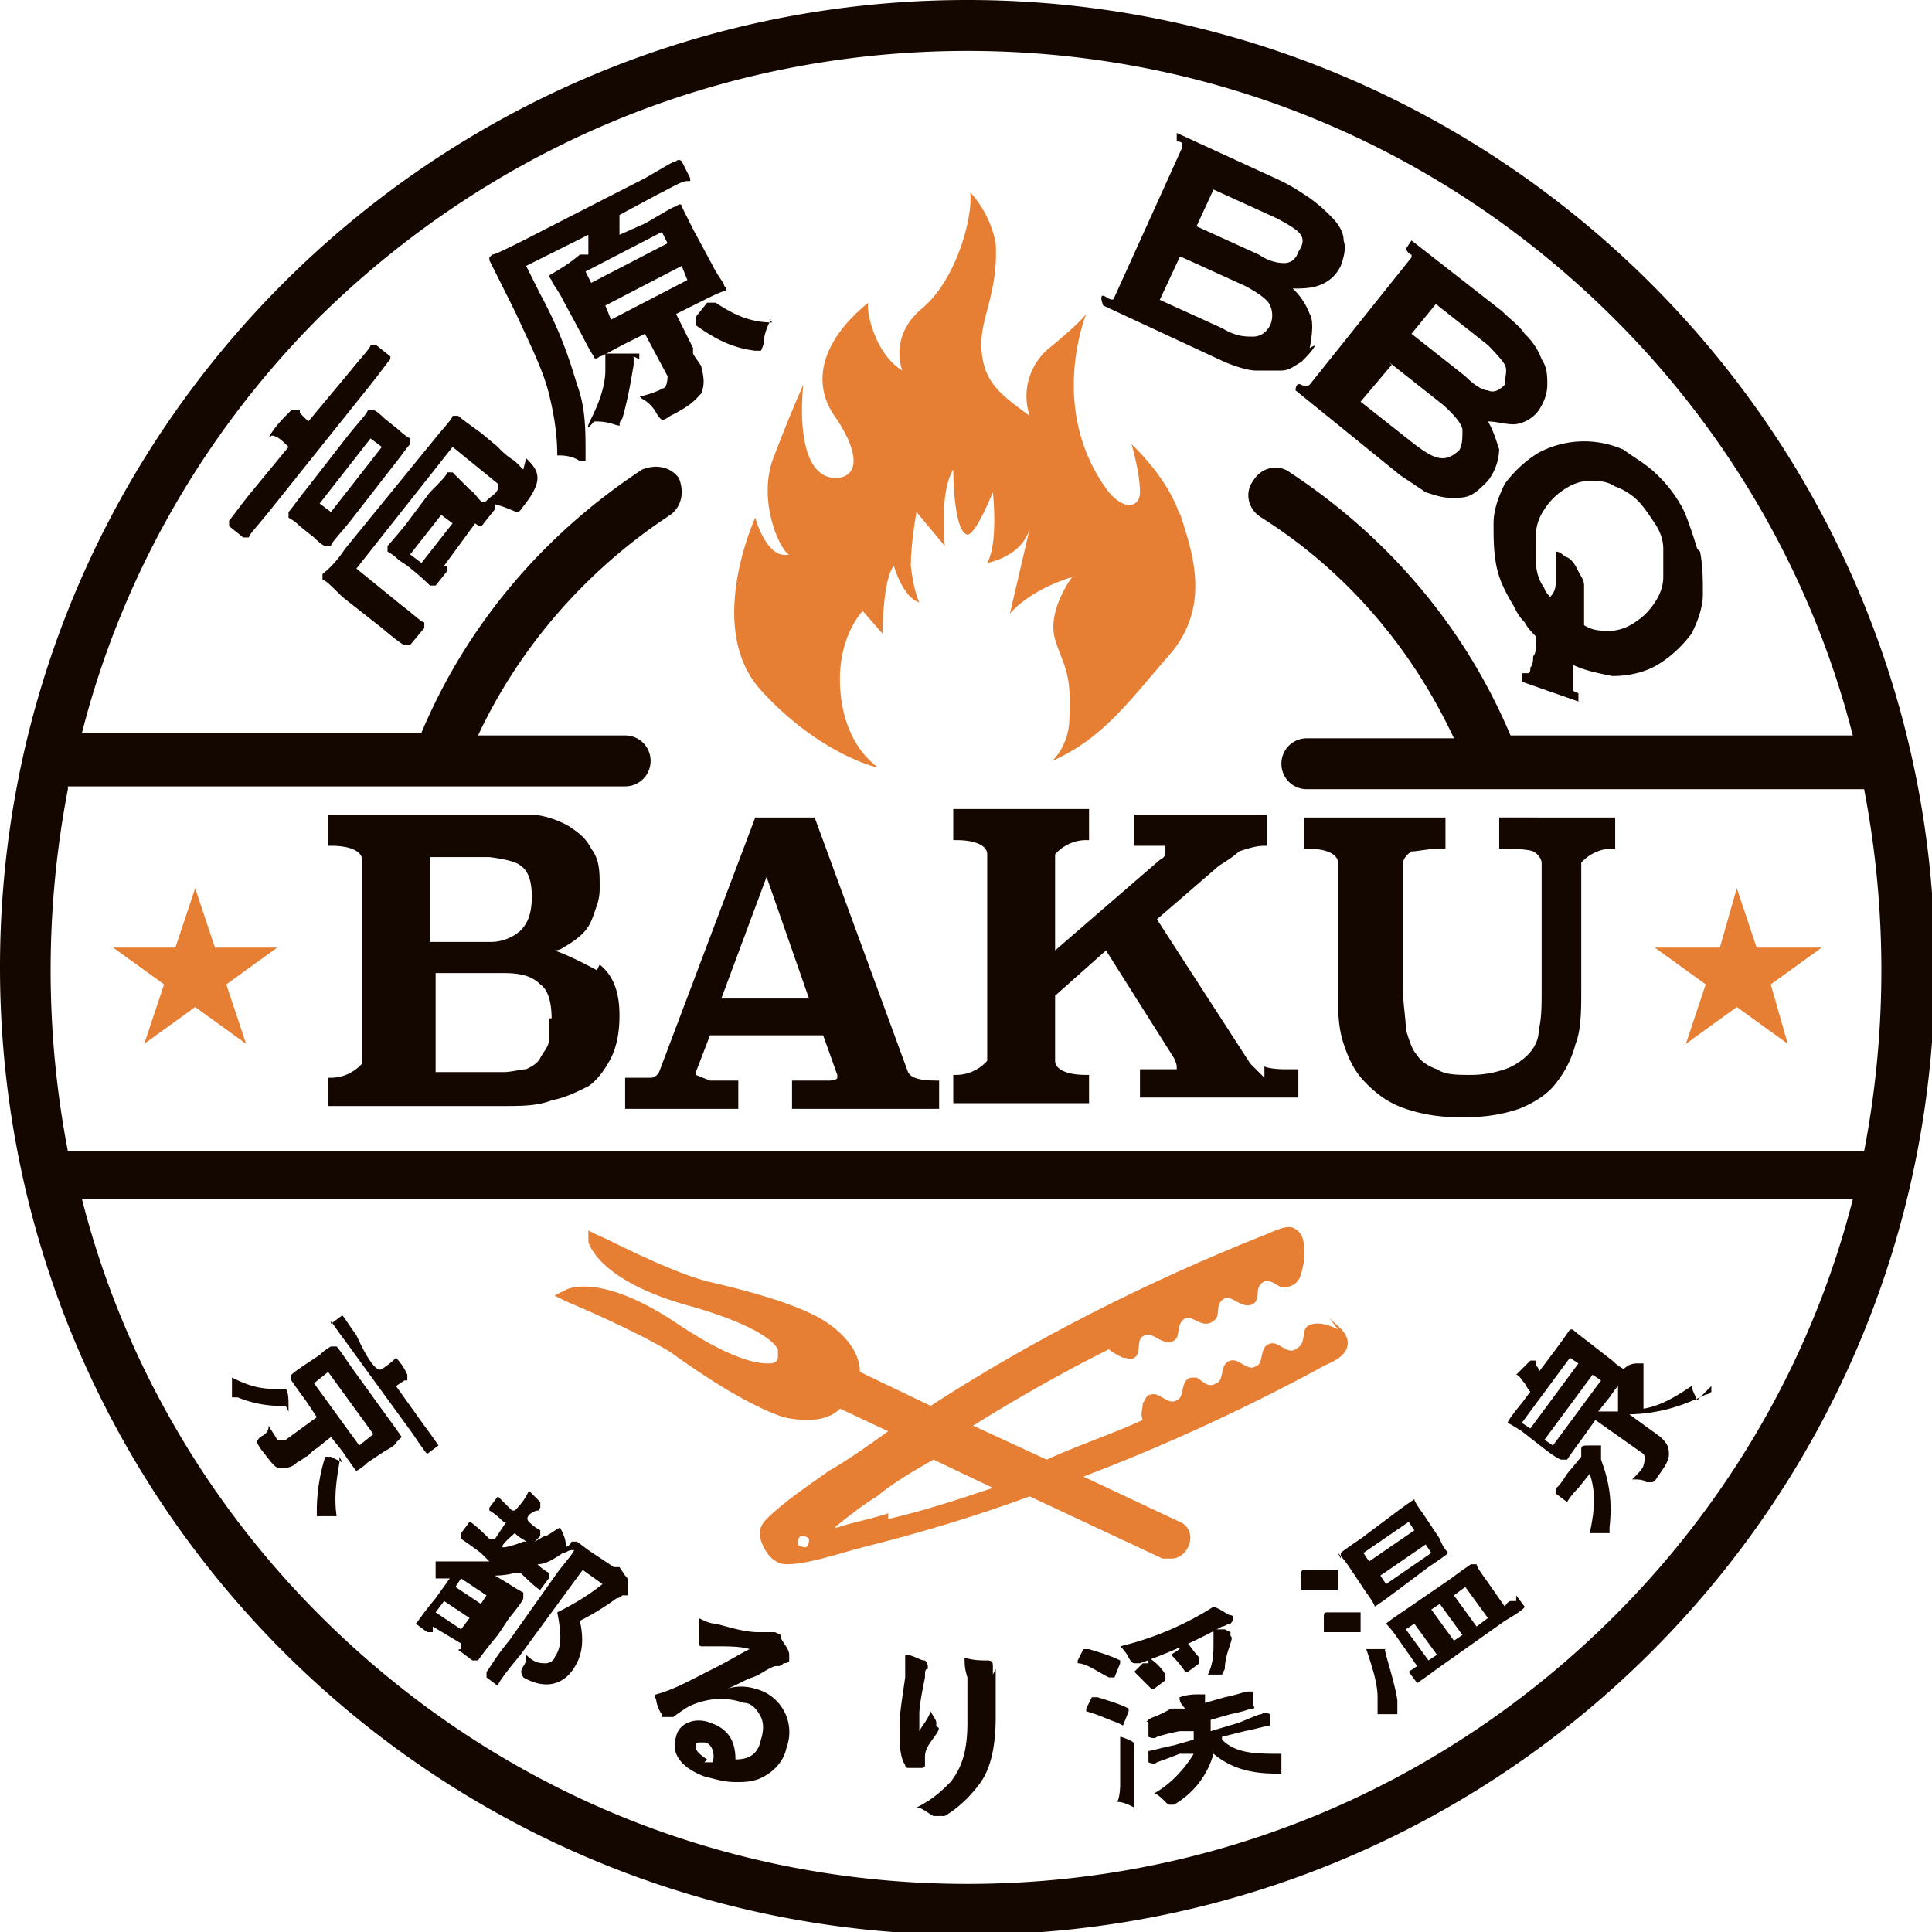
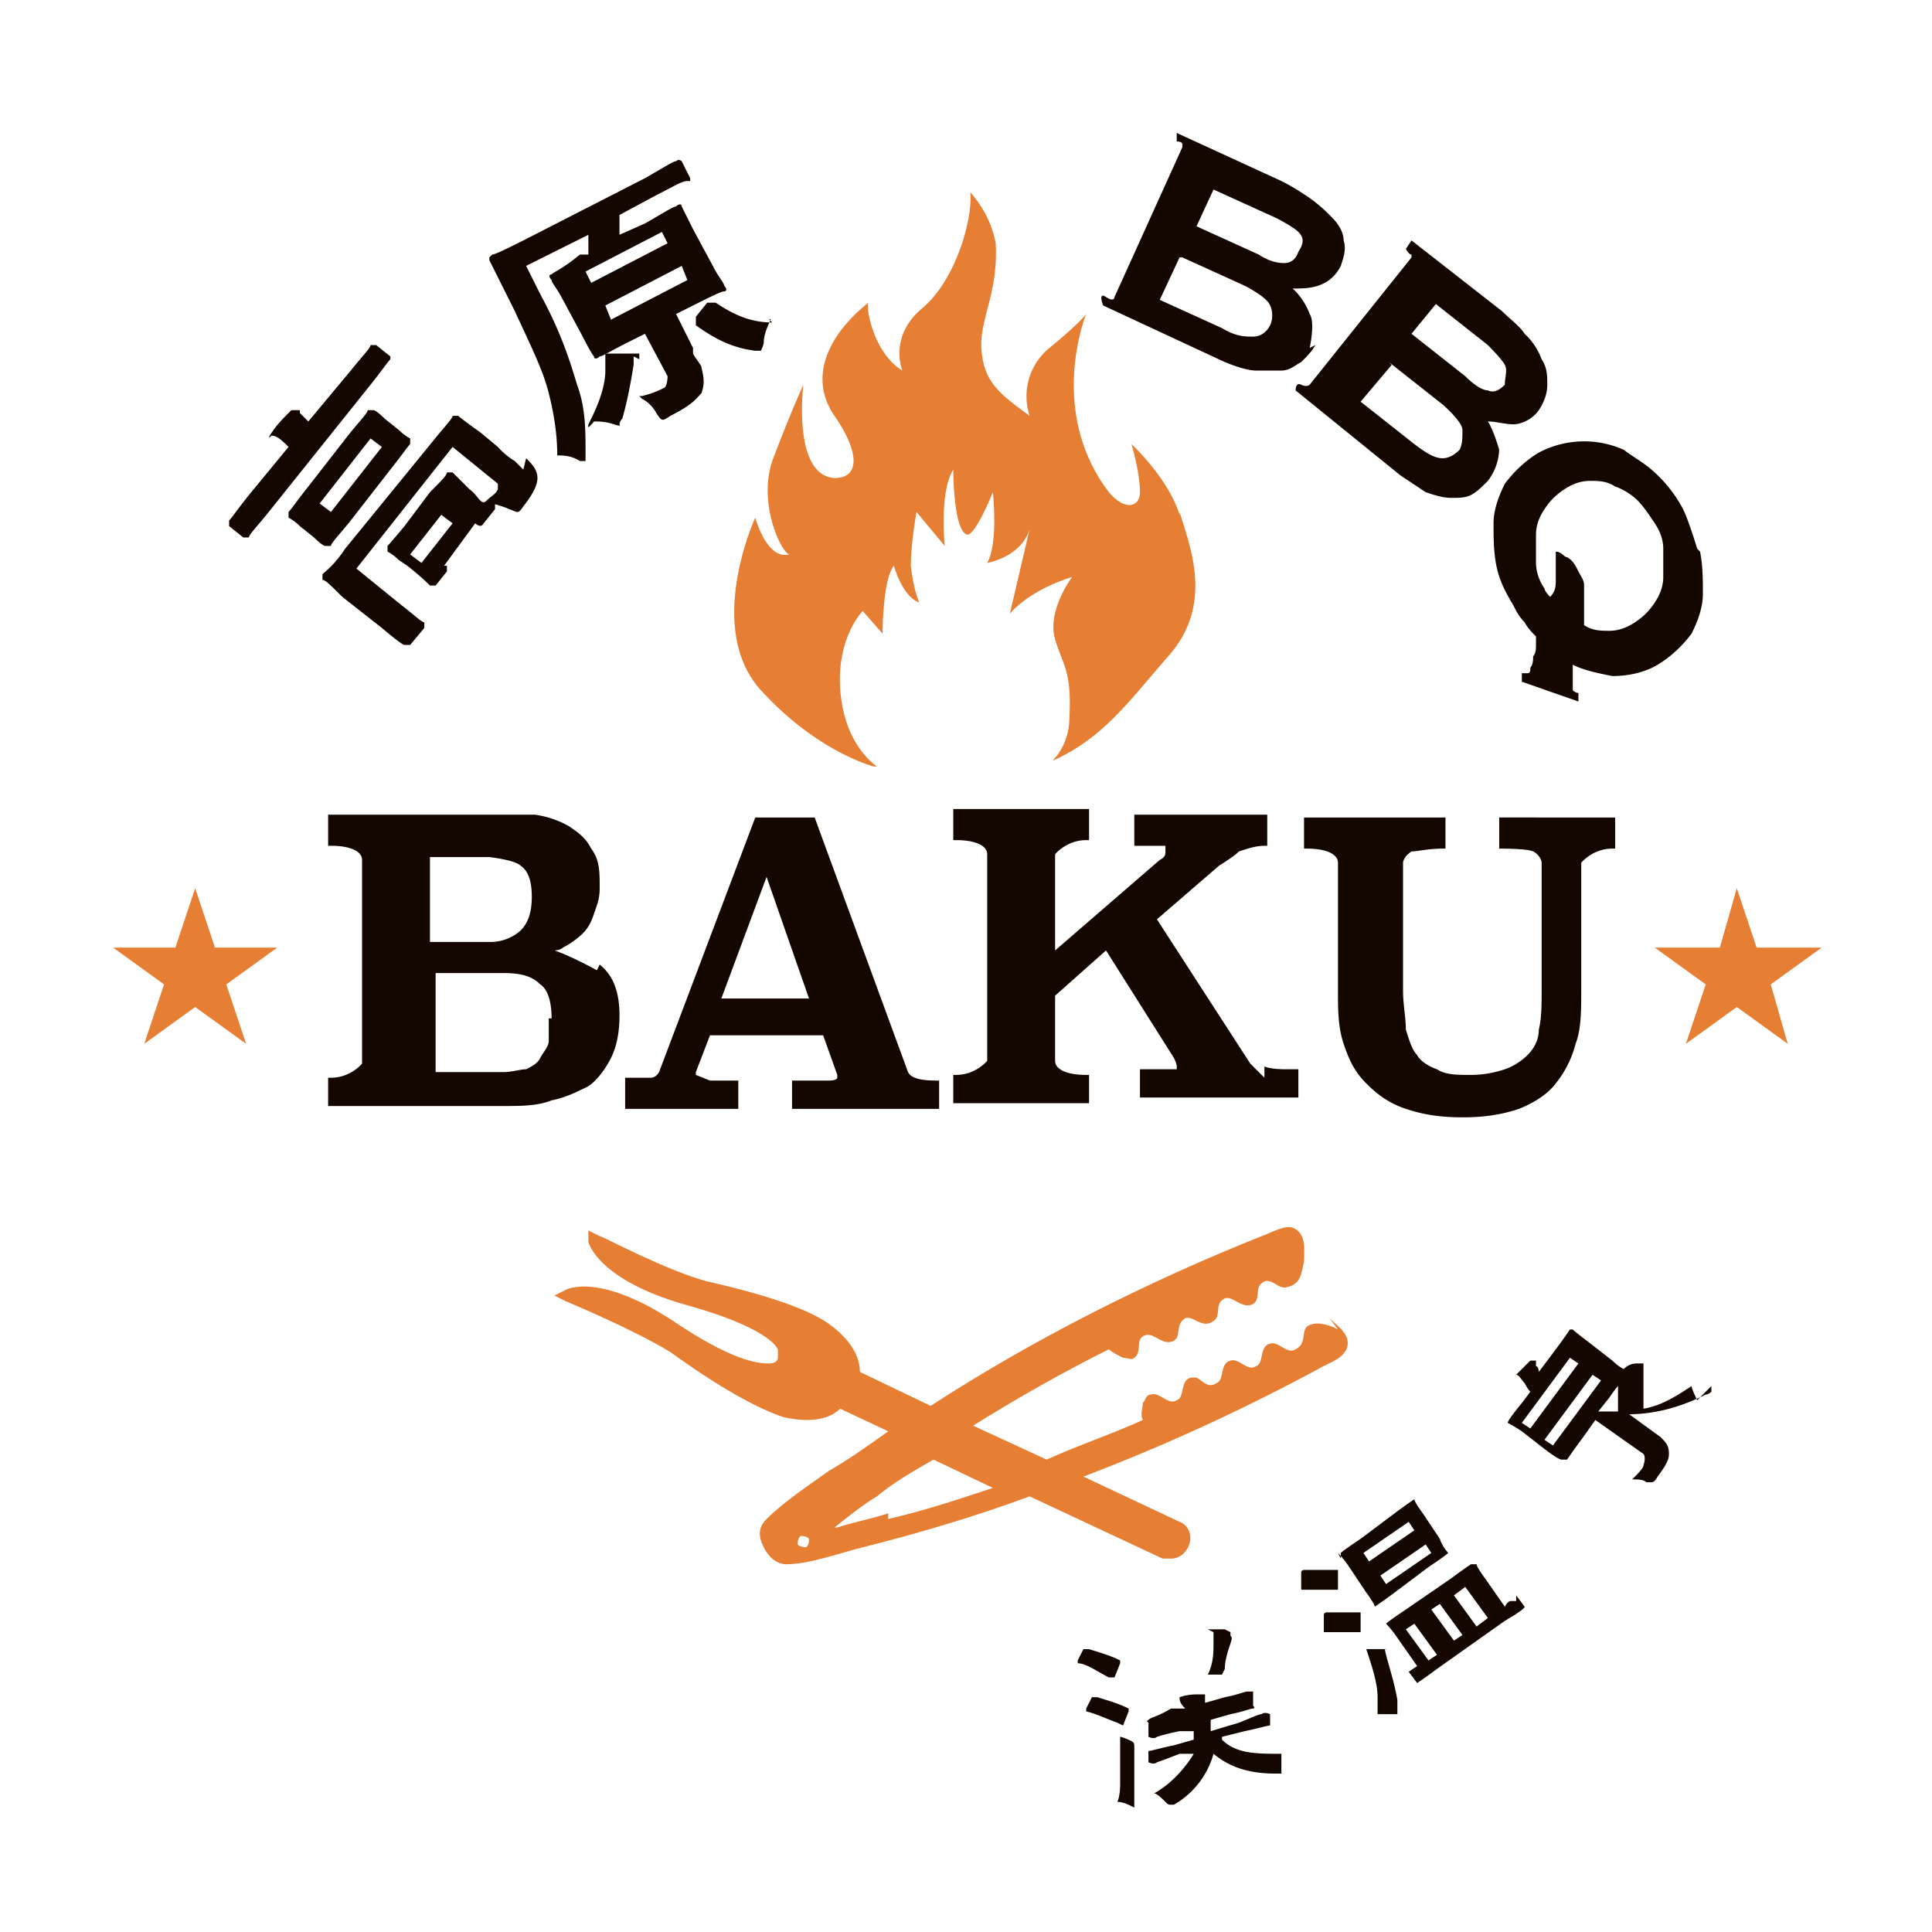
<svg xmlns="http://www.w3.org/2000/svg" id="_レイヤー_2" data-name="レイヤー 2" viewBox="0 0 6.83 6.83">
  <defs>
    <style>.cls-1{fill:#140700}.cls-2{fill:#e67f34}</style>
  </defs>
  <g id="_レイヤー_2-2" data-name="レイヤー 2">
    <path class="cls-1" d="M1.38 1.28v-.02l-.05-.04h-.02c0 .01-.03.04-.07.09l-.15.18-.03-.03v-.01h-.03c-.03.03-.05.05-.07.08s0 .01 0 .01c.02 0 .04.02.06.04l-.14.17c-.04.05-.06.08-.07.09v.02l.05.04h.02c0-.01.03-.04.07-.09l.36-.45c.04-.05.06-.08.07-.09Zm.47.38-.03-.03a.265.265 0 0 1-.06-.05l-.06-.05s-.07-.05-.08-.06H1.6c0 .01-.03.04-.07.09l-.31.38c-.04.06-.07.08-.08.09v.02c.01 0 .03.02.07.06l.14.11s.07.06.08.06h.02l.05-.06V2.2c-.01 0-.04-.03-.08-.06l-.16-.13.34-.43.16.13v.02c-.01.02-.02.02-.04.04s-.03-.02-.06-.04l-.03-.03-.03-.03h-.02c0 .01-.02.03-.06.07l-.09.12s-.05.06-.06.07v.02s.02.01.04.03l.03.02c.05.04.07.06.08.07h.02l.04-.05V2h-.01l.11-.15s.02.02.03 0l.04-.05v-.02h-.01s.04.01.06.02c.03.01.03.02.05-.01.04-.05.05-.08.05-.1 0-.03-.02-.05-.04-.07Zm-.25.19-.11.14-.04-.03.11-.14.04.03Zm-.45.08h.02c0-.01.03-.04.07-.09l.14-.18c.04-.05.06-.08.07-.09v-.02s-.02-.01-.04-.03l-.05-.04s-.03-.03-.04-.03H1.3c0 .01-.03.04-.07.09l-.14.18c-.04.05-.06.08-.07.09v.02s.02.01.04.03l.05.04s.03.03.04.03Zm.2-.35-.18.23-.04-.03.18-.23.04.03Zm1.1-.35-.03-.06-.03-.06.06-.03c.06-.03.1-.05.11-.05.01 0 .01-.01 0-.02 0-.01-.02-.03-.04-.07L2.45.81 2.41.73c0-.01-.01-.01-.02 0-.01 0-.04.02-.11.06l-.09.04V.76l.13-.07c.06-.03.09-.05.11-.05h.01V.63L2.41.57s-.01-.01-.02 0c-.01 0-.04.02-.11.06l-.43.22c-.06.03-.1.05-.11.05l-.01.01v.01l.09.18c.06.13.1.21.12.29.02.08.03.15.03.22.02 0 .05 0 .08.02h.02V1.6c0-.08 0-.16-.03-.24-.03-.1-.06-.19-.13-.32l-.05-.1.22-.11V.9h-.03c-.06.05-.09.06-.1.07-.01 0-.01.01 0 .02 0 .01.02.03.04.07l.07.13s.03.06.04.07c0 .01.01.01.02 0 .01 0 .04-.02.1-.05l.06-.03.08.15s0 .03-.01.04c-.02.01-.04.02-.08.03h-.01l.01.01c.02.01.04.03.05.05.02.03.02.03.05.01.08-.04.09-.06.11-.08.01-.03.01-.05 0-.09 0-.01-.02-.03-.03-.05ZM2.36.86 2.09 1 2.07.96l.27-.14.02.04Zm.07.13-.27.14-.02-.05.27-.14.02.05Z" />
    <path class="cls-1" d="M2.26 1.27v-.02h-.12v.06c0 .05-.02.11-.05.17s.01.01.01.01c.02 0 .04 0 .07.01s.02 0 .02 0 0-.01.01-.02c.02-.07.03-.13.04-.19v-.03Zm.47-.13c-.08 0-.14-.03-.2-.07H2.5l-.04.05v.03c.07.05.13.08.21.09h.02s.01-.02.01-.03c0-.02.01-.05.02-.07s0-.01 0-.01Zm1.9.09s.02-.09 0-.12a.236.236 0 0 0-.06-.09c.03 0 .06 0 .09-.01s.06-.03.08-.07c.01-.03.02-.06.01-.09 0-.03-.02-.06-.04-.08A.572.572 0 0 0 4.63.7C4.6.68 4.57.66 4.53.64L4.16.47V.5s.02 0 .02.01v.01l-.24.53s0 .02-.03 0-.01.03-.01.03l.43.2s.07.03.11.03h.09c.03 0 .05-.02.07-.03.02-.02.04-.04.05-.06ZM4.18.91l.22.1s.08.04.09.07c.01.02.01.05 0 .07-.01.02-.03.04-.06.04s-.06 0-.11-.03l-.22-.1.07-.15Zm.11-.24.22.1s.06.03.08.05c.02.02.02.04 0 .07-.01.03-.03.04-.05.04-.03 0-.06-.01-.09-.03L4.23.8l.06-.13Zm1.01.92s-.02-.07-.04-.1c.03 0 .06.01.09.01s.07-.02.09-.05c.02-.03.03-.06.03-.09s0-.06-.02-.09a.236.236 0 0 0-.06-.09c-.02-.03-.05-.05-.08-.08L4.99.85l-.02.03s.01.02.02.02v.01l-.36.45s-.01.01-.03 0-.02.02-.02.02l.37.3.09.06c.03.01.06.02.09.02s.05 0 .07-.01c.02-.01.04-.03.06-.05.03-.04.04-.08.04-.12Zm-.39-.31.19.15s.07.06.07.09 0 .05-.01.07c-.02.02-.04.03-.06.03-.03 0-.06-.02-.1-.05l-.19-.15.11-.13Zm.16-.21.19.15s.05.05.06.07c.01.02 0 .04 0 .07-.02.02-.04.03-.06.02-.02 0-.05-.02-.08-.05l-.19-.15.09-.11Zm.93.87s-.03-.1-.05-.14a.47.47 0 0 0-.09-.12c-.04-.04-.08-.06-.12-.09a.343.343 0 0 0-.3.01c-.05.03-.09.07-.12.11-.02.04-.04.09-.04.14 0 .05 0 .1.01.15.01.05.03.09.06.14.01.02.02.04.04.06.01.02.03.04.04.05v.03c0 .01 0 .03-.01.04 0 .01 0 .03-.01.04 0 .01 0 .02-.01.02h-.02v.03l.2.07v-.03s-.01 0-.02-.01v-.09c.04.02.09.03.14.04.05 0 .11-.01.16-.04s.09-.07.12-.11c.02-.04.04-.09.04-.14 0-.05 0-.1-.01-.15Zm-.4.23v-.1c0-.02-.01-.03-.02-.05-.01-.02-.02-.04-.04-.05-.01 0-.02-.02-.04-.02v.1c0 .02 0 .04-.02.06 0 0-.02-.02-.02-.03a.161.161 0 0 1-.03-.09v-.1c0-.03.01-.06.03-.09.02-.03.04-.05.07-.07.03-.02.06-.03.09-.03s.06 0 .09.02c.03.01.06.03.08.05.02.02.04.05.06.08s.03.06.03.09v.1c0 .03-.01.06-.03.09-.02.03-.04.05-.07.07-.03.02-.06.03-.09.03s-.06 0-.09-.02v-.05ZM2.11 3.43s-.09-.05-.15-.07c0 0 .02 0 .03-.01.02-.01.05-.03.07-.05.02-.02.03-.04.04-.07.01-.03.02-.05.02-.09 0-.06 0-.1-.03-.14-.02-.04-.05-.06-.08-.08a.337.337 0 0 0-.12-.04h-.73v.11h.01c.07 0 .11.02.11.05v.72s-.04.05-.11.05h-.01v.1h.62c.06 0 .12 0 .17-.02.05-.01.09-.03.13-.05.03-.02.06-.06.08-.1.02-.04.03-.09.03-.15 0-.08-.02-.14-.07-.18Zm-.17.17v.08c0 .02-.02.04-.03.06-.01.02-.03.03-.05.04-.02 0-.05.01-.08.01h-.24v-.35h.24c.06 0 .1.01.13.04.03.02.04.07.04.12Zm-.42-.28v-.29h.21s.09.01.11.03c.03.02.04.06.04.11s-.01.09-.04.12a.16.16 0 0 1-.11.04h-.21Zm1.69.47-.33-.9h-.21l-.34.9s-.01.02-.03.02h-.09v.11h.4v-.1h-.1l-.05-.02v-.01l.05-.13h.4l.05.14v.01s0 .01-.03.01H2.8v.1h.52v-.1h-.01c-.06 0-.09-.01-.1-.03Zm-.35-.26h-.31l.16-.43.15.43Zm1.61.28-.05-.05-.33-.51.22-.19s.05-.03.07-.05c.03-.01.06-.02.09-.02h.01v-.11h-.47v.11h.11v.02c0 .01 0 .02-.02.03l-.37.32v-.34s.04-.05.11-.05h.01v-.11h-.48v.11h.01c.07 0 .11.02.11.05v.73s-.04.05-.11.05h-.01v.1h.48v-.1h-.01c-.07 0-.11-.02-.11-.05v-.23l.18-.16.24.38s.01.02.01.03v.01h-.13v.1h.56v-.1h-.05s-.05 0-.07-.01Zm.83-.92V3h.01s.09 0 .11.01c.02.01.03.03.03.04v.45c0 .05 0 .1-.01.14 0 .04-.02.07-.04.09-.02.02-.05.04-.08.05-.03.01-.07.02-.12.02s-.09 0-.12-.02c-.03-.01-.06-.03-.07-.05-.02-.02-.03-.06-.04-.09 0-.04-.01-.09-.01-.14v-.45s0-.02.03-.04c.02 0 .06-.01.11-.01h.01v-.11h-.5V3h.01c.07 0 .11.02.11.05v.45c0 .07 0 .13.02.19s.04.1.08.14c.04.04.08.07.14.09.06.02.12.03.2.03s.14-.01.2-.03c.05-.02.1-.05.13-.09a.37.37 0 0 0 .07-.14c.02-.05.02-.12.02-.19v-.45S5.63 3 5.7 3h.01v-.11H5.3Z" />
    <path class="cls-2" d="m.69 3.14.07.21h.22l-.18.13.07.21-.18-.13-.18.13.07-.21-.18-.13h.22l.07-.21zm5.45 0 .07.21h.23l-.18.13.06.21-.18-.13-.18.13.07-.21-.18-.13h.23l.06-.21zM4.17 1.82C4.13 1.69 4 1.57 4 1.57s.03.1.03.17c0 .05-.05.07-.11 0-.22-.29-.08-.63-.08-.63s-.02.03-.13.12a.22.22 0 0 0-.07.24c-.11-.08-.16-.12-.17-.23-.01-.11.06-.2.05-.38a.37.37 0 0 0-.09-.18c.01.09-.05.31-.17.41-.12.1-.07.22-.07.22-.1-.06-.13-.22-.12-.24-.15.12-.21.27-.12.4s.09.22 0 .22c-.15-.01-.11-.33-.11-.33s-.05.11-.11.27c-.05.15.03.32.06.33-.08.02-.12-.13-.12-.13s-.18.39.02.61c.2.22.4.27.4.27h.01c-.04-.03-.12-.11-.13-.28-.01-.18.08-.27.08-.27l.07.08s0-.19.04-.24c0 0 .03.11.09.13 0 0-.02-.04-.03-.13 0-.08.02-.19.02-.19l.1.12s-.02-.19.03-.27c0 0 0 .22.05.23.03 0 .09-.15.09-.15s.02.18-.02.25c0 0 .12-.02.15-.12l-.07.3s.06-.08.22-.13c0 0-.09.12-.06.22s.06.11.05.29c0 0 0 .08-.06.14.18-.08.27-.21.41-.37.16-.18.08-.38.04-.51Z" />
-     <path class="cls-1" d="M1.42 5.08s-.02-.03-.05-.07l-.13-.18s-.04-.06-.05-.07h-.02s-.02.01-.04.03l-.06.04s-.03.02-.04.03v.02s.02.03.05.07l.04.06-.11.08H.98c-.01-.02-.02-.03-.03-.05 0 .02-.01.03-.03.04-.02.02-.01.02 0 .04.04.05.05.07.07.07.02 0 .04 0 .06-.02 0 0 .02-.01.03-.02.01 0 .02-.02.04-.03l.05-.04.04.05s.04.06.05.07c0 0 .02-.01.04-.03l.06-.04s.04-.02.04-.03Zm-.1-.01-.05.04-.16-.22.05-.04.16.22Z" />
-     <path class="cls-1" d="m1.21 5.17-.04-.02h-.02c-.02.06-.03.13-.03.19v.02h.07c-.01-.07 0-.13.01-.19v-.02Zm-.04-.5s.02.03.05.07l.24.33s.04.06.05.07l.04-.03s-.02-.03-.05-.07l-.1-.14.03-.02h.01v-.02a.21.21 0 0 0-.04-.06c-.01.01-.02.02-.05.04s-.09-.12-.09-.12c-.03-.04-.04-.06-.05-.07l-.04.03v.02Zm-.15.32v-.02c0-.02 0-.05-.01-.06H.97c-.05 0-.09-.01-.15-.04v.07h.02c.05.02.1.03.15.03h.02Zm1.17.55h-.02l-.09-.06-.04-.03h-.02s0 .01-.02.02v-.01c0-.02-.01-.04-.02-.06-.02.01-.03.02-.05.03-.01 0-.02.01-.04.02l.02-.02v-.02s-.02-.01-.04-.03.02-.04.03-.04 0 0 .01-.01v-.02l-.04-.04c-.01.02-.02.04-.05.07h-.01l-.05-.05-.03.04v.01s.02.01.05.04h.01l-.04.06h-.02s-.06-.06-.07-.06l-.03.04v.02s.03.02.07.05l.03.03h-.19v.06h.05l-.05.07c-.05.06-.06.08-.07.09l.04.03h.02v-.02l.1.06v.02s-.02 0 0 .01l.04.03h.02s.02-.03.07-.09l.04-.06s.05-.06.05-.07v-.02s-.02-.01-.05-.03l-.05-.03s.04 0 .07-.01h.02s.06.06.07.06l.03-.04v-.02s-.02-.01-.04-.03c.03 0 .06-.02.09-.04.01 0 .02-.01.03-.01h.01c-.01.02-.03.04-.06.08l-.17.24c-.05.06-.07.1-.08.11v.02l.04.03c0-.01.03-.05.08-.11l.22-.3.07.05c-.05.04-.1.07-.16.1.02.1.01.13-.01.16 0 .01-.02.02-.03.02-.02 0-.04 0-.07-.03 0 .01 0 .03-.01.04-.01.02-.01.02 0 .04.07.04.13.03.17-.02.03-.04.05-.09.03-.18.04-.02.09-.05.13-.08.01 0 .02-.01.02-.01h.02v-.03c0-.03 0-.03-.01-.04Zm-.53.18-.03.04-.09-.06.03-.04.09.06Zm.06-.08-.02.03-.09-.06.02-.03.09.06Zm.13-.19s-.05.02-.07.02.04-.05.04-.05c.02.02.03.02.04.03Zm.91.33-.02-.01h-.06c-.05 0-.11-.02-.15-.03-.02 0-.04-.01-.06-.02v.08c0 .01 0 .02.01.02h.05c.04 0 .09 0 .12.01-.04.02-.07.04-.13.07-.08.04-.13.07-.2.09 0 0-.01 0 0 .02 0 .01.01.04.02.05v.01h.04s.04-.03.06-.04c.07-.03.13-.03.19-.01.03 0 .05.03.06.05.01.02.01.05 0 .08-.01.05-.04.07-.09.07 0-.07-.03-.11-.09-.13-.05-.02-.11 0-.12.05-.02.06.02.11.1.14.04.01.07.02.11.02.03 0 .05 0 .08-.01.05-.02.09-.06.1-.11a.158.158 0 0 0-.11-.21.17.17 0 0 0-.1 0c.03-.01.06-.03.09-.04.03-.01.05-.03.08-.04.02 0 .02 0 .03-.01 0 0 .02 0 .02-.01v-.02c0-.02-.02-.04-.03-.06Zm-.26.44s-.05-.03-.04-.05c0 0 0-.01.01-.01h.02c.02 0 .04.03.03.07h-.03Zm.77.01v-.02c0-.03.02-.05.04-.08s0-.02 0-.03v-.01c0-.01-.01-.02-.02-.04-.01.03-.03.05-.04.07v-.06c0-.03.01-.08.02-.13 0-.02 0-.03.01-.03v-.01s0-.01-.01-.02c-.02 0-.04-.02-.07-.02v.08c-.01.07-.02.13-.02.17 0 .06 0 .11.02.14 0 0 0 .01.01.01h.05s.01 0 .01-.01Zm.24-.31v-.03c0-.01 0-.02-.02-.02s-.05 0-.08-.01c0 .02 0 .04.01.07v.16c0 .1-.02.16-.06.21-.03.03-.06.06-.12.09.02 0 .04.02.06.03h.04c.05-.03.09-.07.12-.11.04-.05.06-.13.06-.24V5.9Zm.66-.09-.03.02c.01.01.03.03.05.06h.01l.04-.03v-.02c-.02-.02-.03-.04-.05-.06h-.02Zm-.11.05h-.02l-.03.03.06.06h.01l.04-.03v-.02a.17.17 0 0 0-.06-.06Z" />
-     <path class="cls-1" d="M3.99 5.86s.01.02.02.02h.02c.11-.04.2-.08.29-.13.01 0 .02-.01.03-.01 0 0 .01-.01.01-.02 0 0 0-.01-.01-.01s-.03-.02-.06-.03a1.086 1.086 0 0 1-.33.14c.01.01.02.02.03.04Z" />
    <path class="cls-1" d="M4.29 5.77v.04c0 .03 0 .07-.02.11h.05l.01-.02c0-.03.01-.06.02-.09s0-.02 0-.03v-.01l-.02-.01h-.06Zm.03.37.08-.02c.05-.01.08-.02.09-.02v-.04s-.02-.01-.03 0c-.01 0-.03.01-.08.03l-.1.03v-.04l.07-.02c.05-.01.07-.02.08-.02 0 0 .01 0 0-.01v-.05h-.02c-.01 0-.03.01-.08.02l-.07.02v-.03h-.02c-.02 0-.04 0-.07.01 0 .01 0 .02.02.04h-.05c-.05.03-.07.03-.08.04s-.01 0 0 .01v.05s.02.01.03 0c0 0 .03-.01.08-.02h.05v.03l-.07.02c-.05.01-.08.02-.09.02v.04s.02.01.03 0c0 0 .03-.01.08-.03h.05s-.05.09-.14.14c.01 0 .03.02.04.03s.01.01.02.01h.01a.3.3 0 0 0 .14-.18c.06.05.13.07.22.07h.02V6.2c-.09 0-.16 0-.21-.05Zm-.38-.21.02-.05v-.01c-.04-.02-.08-.03-.11-.04h-.02l-.02.04v.01c.03 0 .07.03.11.05Zm.03.17.02-.05v-.01c-.04-.02-.08-.03-.11-.04h-.02l-.02.04v.01c.04.01.08.03.11.04Zm.04.06s-.04-.02-.05-.02v.17s0 .04-.01.06c.02 0 .04.01.06.02v-.21c0-.02 0-.02-.02-.03Zm.72-.67s.02.02.04.05l.06.09s.03.04.03.05c0 0 .03-.02.07-.05l.12-.09s.06-.04.07-.05c0 0-.02-.02-.03-.05l-.06-.09S5 5.31 5 5.3c0 0-.03.02-.07.05l-.12.09s-.06.04-.07.05v.02Zm.15.08.16-.11.02.03-.16.11-.02-.03Zm-.06-.08.16-.11.02.03-.16.11-.02-.03Zm.12.52c-.01-.06-.03-.12-.04-.16s0-.01 0-.02h-.07c.02.06.04.12.04.17v.06h.07v-.04Zm-.13-.31h-.12s-.01 0-.01.01v.06h.13V5.7Zm-.08-.08v-.07h-.12s-.01 0-.01.01v.06h.13Zm.63.04h-.02s-.01 0-.02.02l-.07-.1s-.03-.04-.03-.05H5.2s-.03.02-.07.05l-.16.11s-.06.04-.07.05c0 0 .02.02.04.05l.07.1-.03.02.03.04s.03-.02.07-.05l.24-.17s.07-.04.07-.05l-.03-.04Zm-.28.19-.03.02-.08-.11.03-.02.08.11Zm.09-.07-.03.02-.08-.11.03-.02.08.11Zm.01-.17.08.11-.04.03-.08-.11.04-.03ZM6 4.95s-.02-.04-.02-.05c-.06.04-.11.07-.17.08v-.16h-.02c-.01 0-.03 0-.05.02 0 0-.02-.01-.04-.03l-.09-.07s-.04-.03-.05-.04h-.01s-.02.03-.05.07l-.06.08s0-.02-.01-.02v-.02h-.02l-.05.05c.01 0 .02.02.03.03 0 0 .01.02.02.03l-.03.04s-.05.06-.05.07c0 0 .02.01.05.03l.09.07s.04.03.05.03h.02s.02-.03.05-.07l.05-.07.17.12s.01.01 0 .04c0 .01-.02.03-.04.05.02 0 .04 0 .05.01h.02s.01 0 .02-.02c.03-.04.04-.06.04-.08 0-.03-.01-.04-.03-.06L5.76 5h-.01c.11 0 .2-.03.28-.07 0 0 .01 0 .02-.01V4.9Zm-.42-.13-.17.23-.03-.02.17-.23.03.02Zm.08.06-.17.23-.03-.02.17-.23.03.02Zm.08.11h-.09l.04-.05s.02-.03.03-.04v-.01V5Z" />
-     <path class="cls-1" d="M5.66 5.13v-.02h-.04c-.02 0-.03 0-.03.01v.03l-.05.06s-.03.05-.04.05v.02l.04.03s.01-.02.04-.05l.04-.05c.02.06.02.12 0 .21h.07V5.4c.01-.09 0-.16-.03-.24v-.03Z" />
    <path class="cls-2" d="M4.73 4.7s-.07-.04-.11-.01c-.02.02 0 .06-.04.08-.03.02-.06-.03-.09-.02-.04.01-.02.07-.05.08-.03.02-.06-.03-.09-.02-.04.01-.02.07-.05.08-.03.02-.05-.01-.07-.02h-.02c-.04.01-.02.07-.05.08-.03.02-.06-.03-.09-.02-.02 0-.02.02-.03.03 0 .02-.01.04 0 .06-.11.05-.23.09-.34.14l-.26-.12c.16-.1.32-.19.48-.27.01.01.03.02.05.03.02 0 .03.01.04 0 .03-.02 0-.07.04-.08.03-.01.06.04.1.02l.01-.01c.01-.02 0-.05.03-.07.03-.01.06.04.1.01.03-.02 0-.06.04-.08.03-.01.06.04.1.02.03-.02 0-.06.04-.08.03-.01.05.03.08.02.05-.01.05-.05.06-.09 0-.04.01-.1-.04-.12-.03-.01-.08.02-.11.03-.4.16-.8.36-1.17.6l-.25-.12c0-.06-.04-.12-.11-.17-.07-.05-.21-.1-.43-.15-.15-.04-.37-.16-.38-.16l-.04-.02v.04s.03.14.37.23c.24.07.29.13.3.15v.03c0 .01-.01.02-.03.02-.03 0-.11 0-.31-.13-.29-.2-.41-.13-.41-.13l-.04.02.04.02s.24.1.37.18c.18.13.31.2.4.23.09.02.16.01.2-.03l.17.08c-.07.05-.14.1-.21.14-.07.05-.16.11-.22.17-.03.03-.03.06-.01.1.02.04.05.06.08.06.08 0 .19-.04.27-.06.2-.05.4-.11.59-.18l.47.22h.03c.03 0 .05-.02.06-.04.02-.04 0-.08-.03-.09l-.34-.16c.29-.11.57-.24.83-.38.03-.02.08-.03.1-.07.02-.05-.03-.08-.06-.11Zm-1.88.77s-.02 0-.03-.01c0-.01 0-.02.01-.03.01 0 .02 0 .03.01 0 .01 0 .02-.01.03Zm.29-.12c-.06.02-.12.03-.18.05h-.01c.05-.04.1-.08.15-.11.06-.05.13-.09.2-.13l.21.1c-.12.04-.24.08-.37.11Z" />
-     <path class="cls-1" d="M3.42 0C1.53 0 0 1.53 0 3.42s1.53 3.42 3.42 3.42 3.42-1.53 3.42-3.42S5.3 0 3.42 0ZM.24 2.78h1.97c.05 0 .09-.04.09-.09s-.04-.09-.09-.09h-.52c.15-.32.39-.59.68-.78.04-.03.05-.08.03-.13-.03-.04-.08-.05-.13-.03-.35.23-.62.55-.78.93H.29c.14-.55.43-1.06.84-1.47.61-.6 1.42-.94 2.29-.94s1.68.34 2.29.95c.41.41.7.92.84 1.47H5.34c-.16-.38-.43-.7-.78-.93-.04-.03-.1-.02-.13.03-.03.04-.02.1.03.13.3.19.53.46.68.78h-.52c-.05 0-.09.04-.09.09s.04.09.09.09h1.97a3.387 3.387 0 0 1 0 1.28H.24a3.387 3.387 0 0 1 0-1.28Zm5.47 2.93c-.61.61-1.42.95-2.29.95s-1.68-.34-2.29-.95C.72 5.3.43 4.79.29 4.24h6.26c-.14.55-.43 1.06-.84 1.47Z" />
  </g>
</svg>